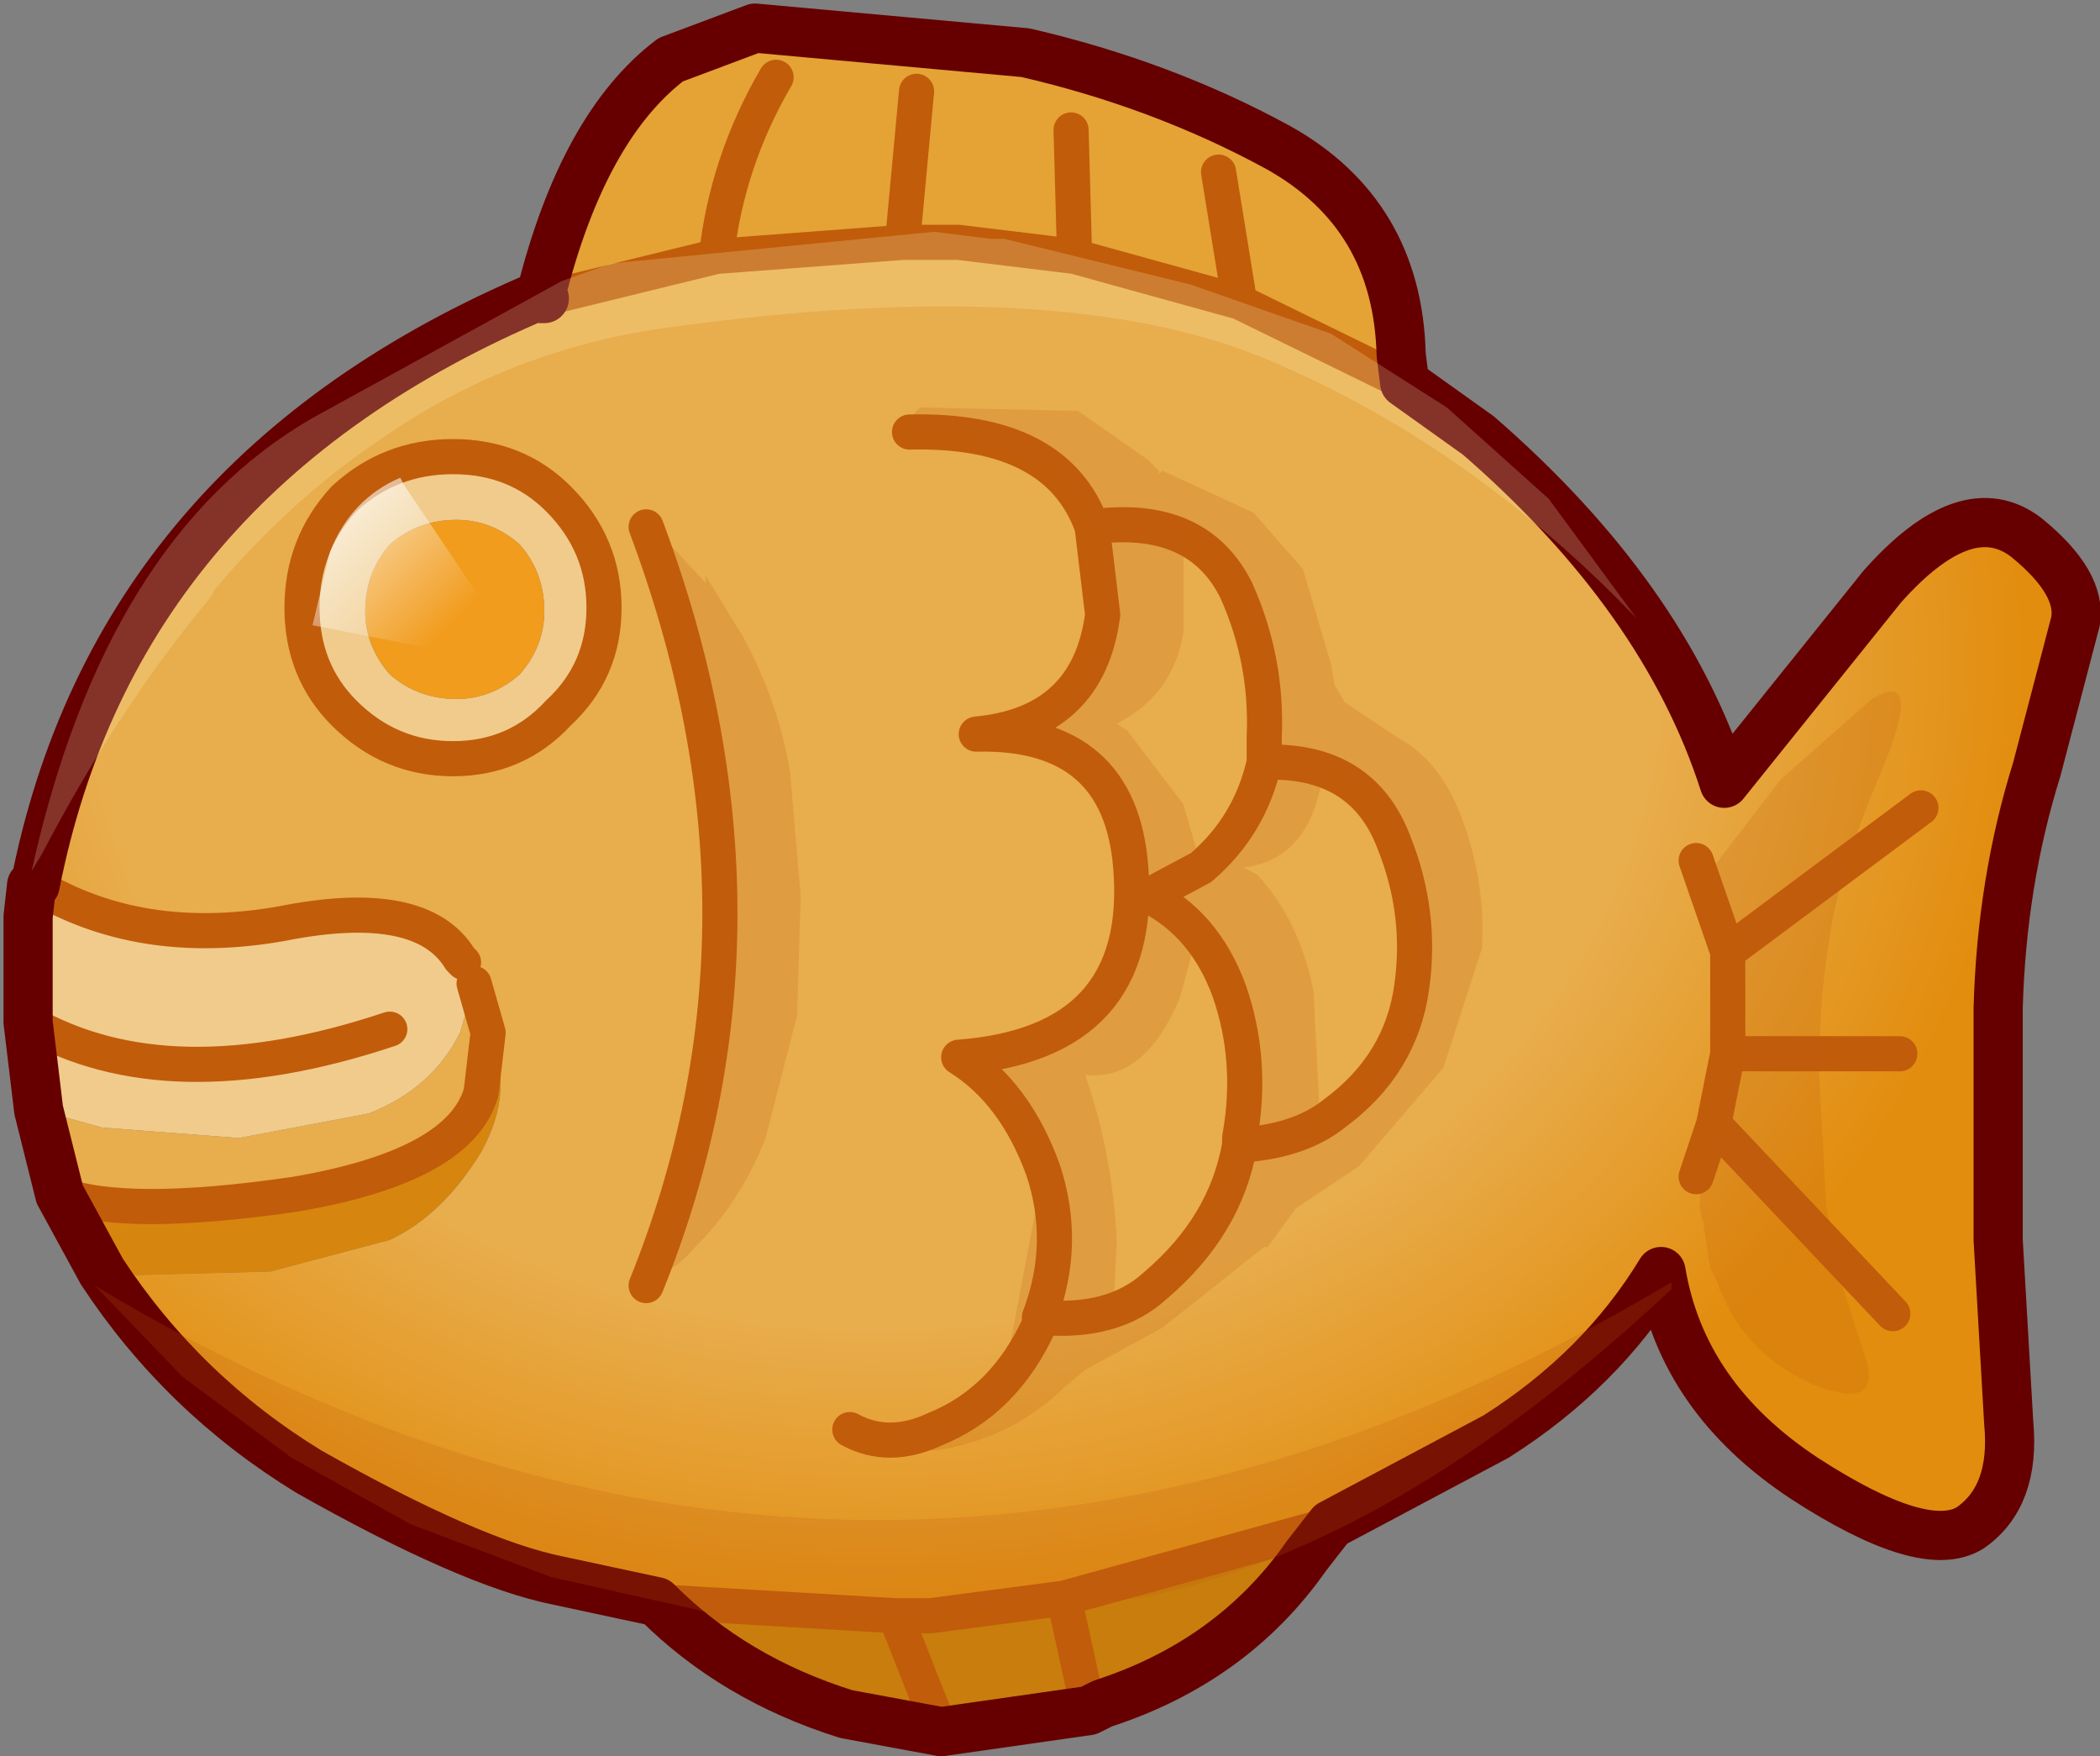
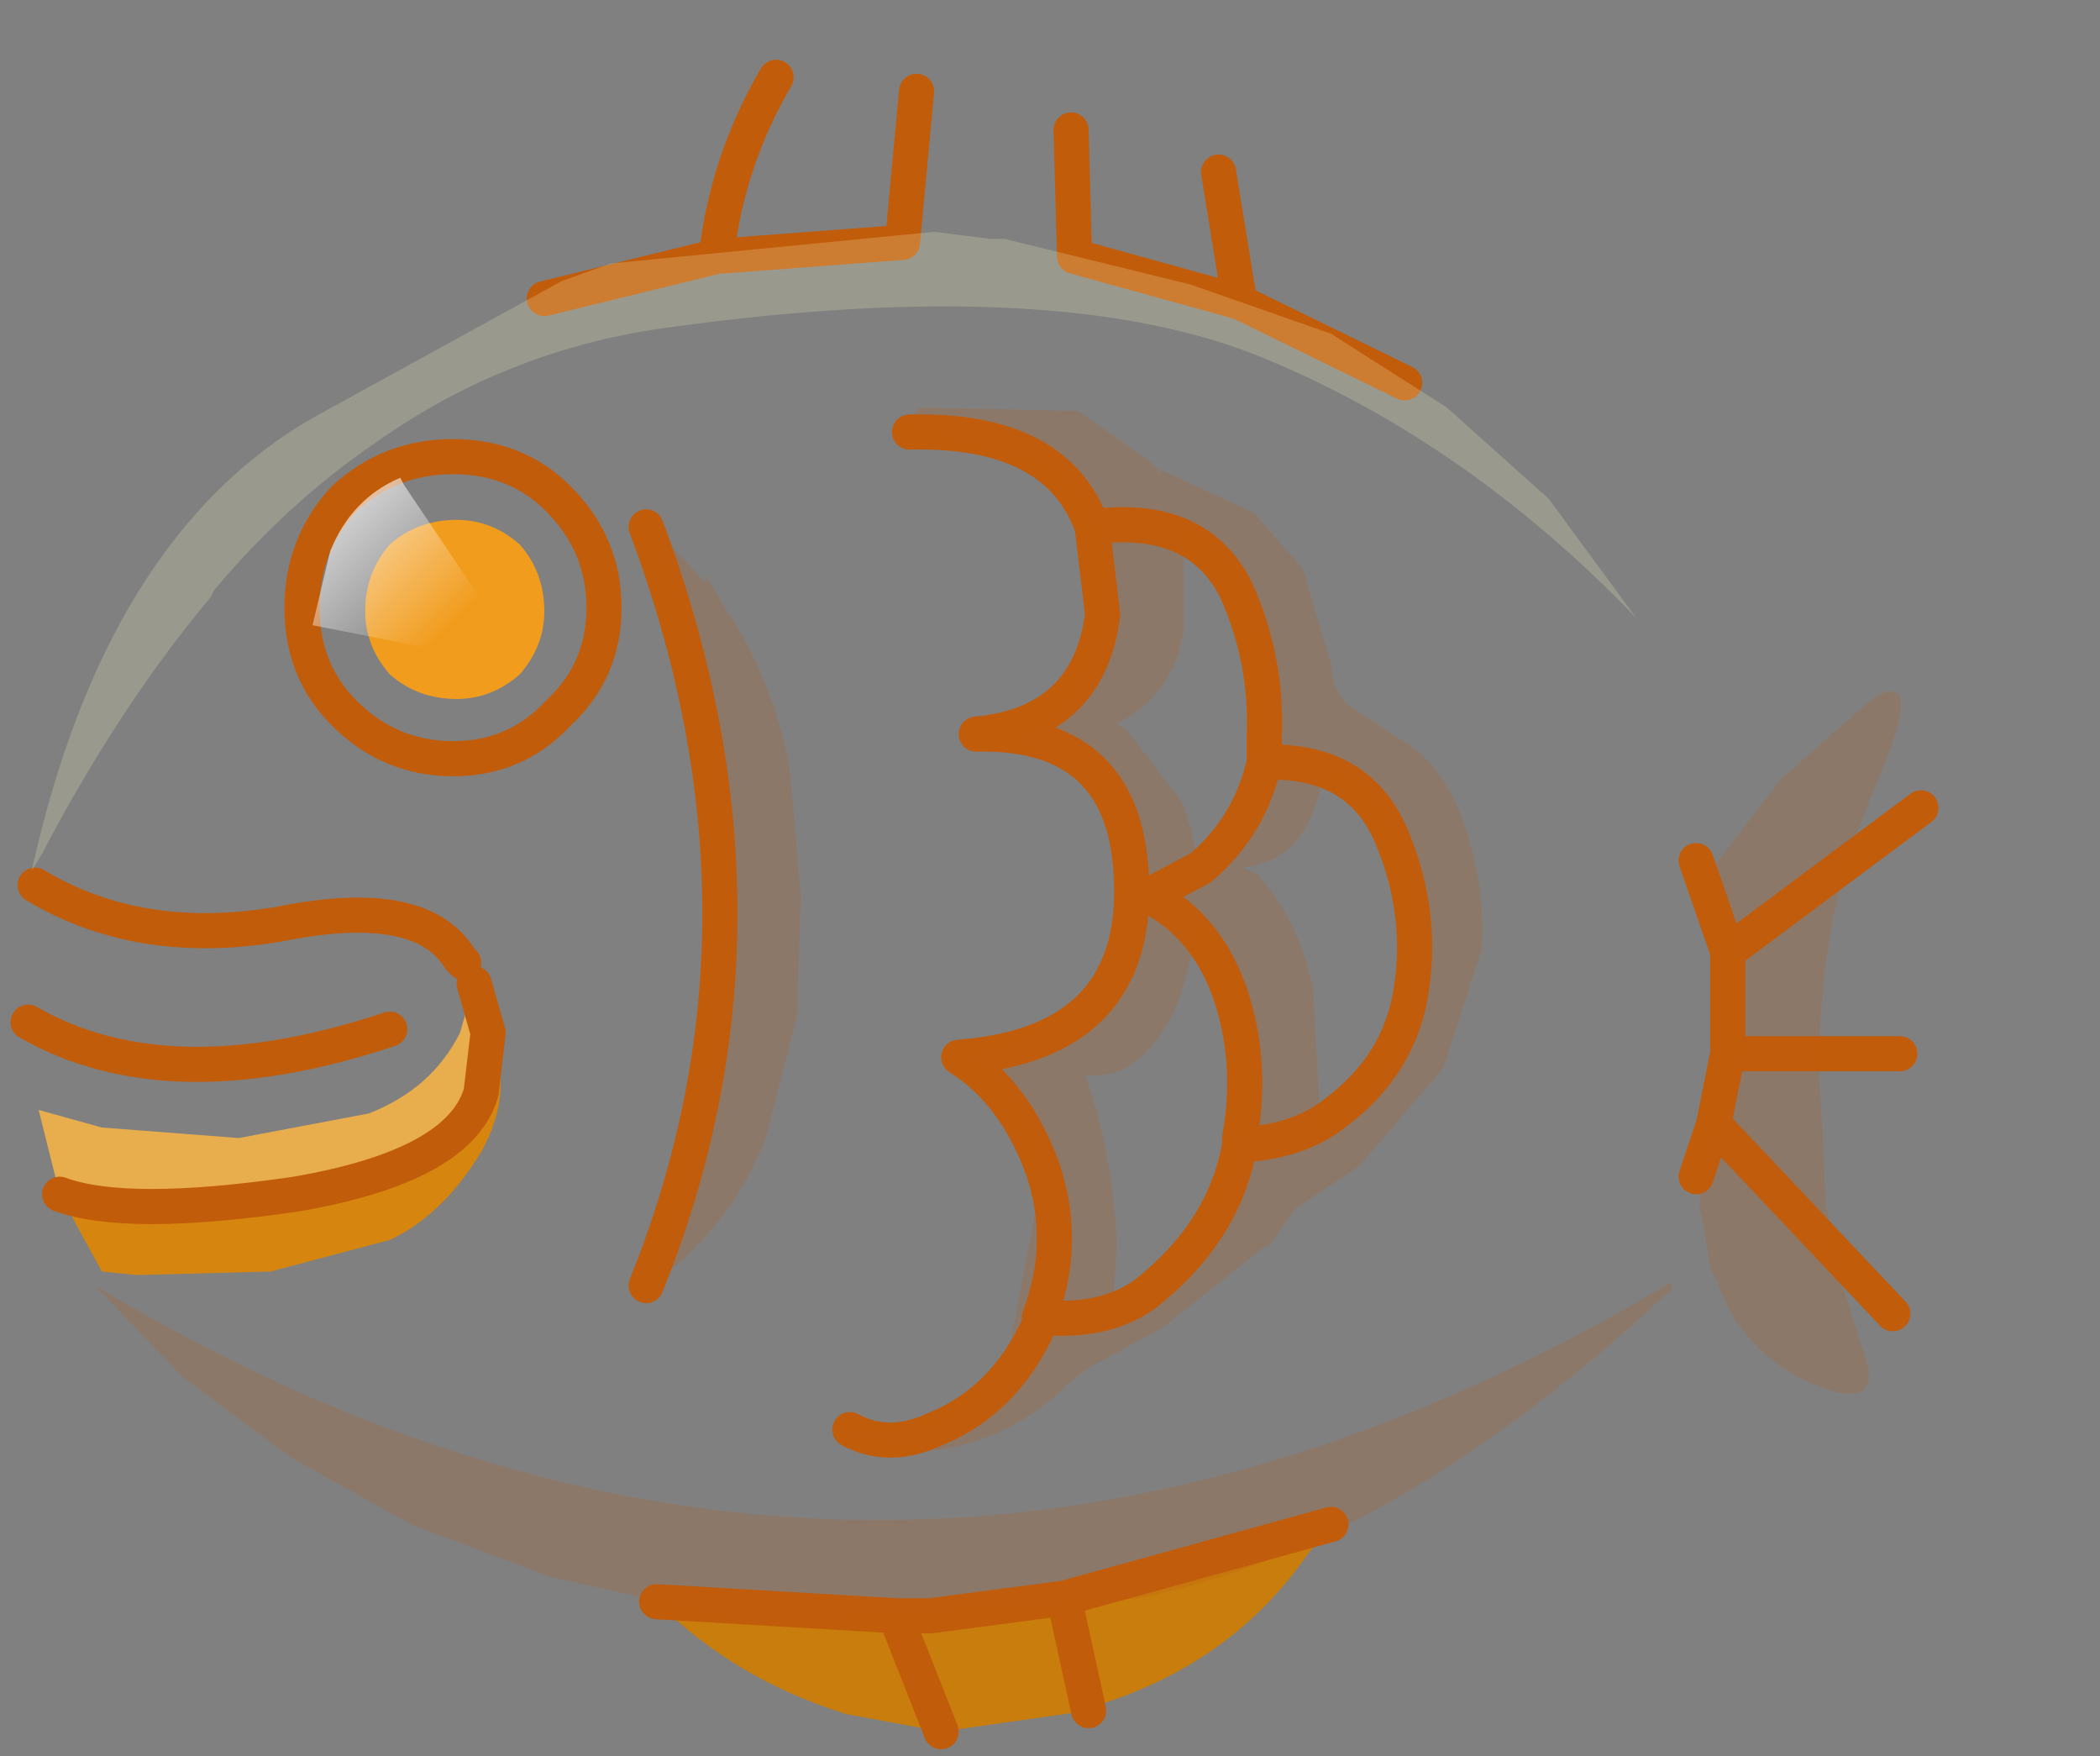
<svg xmlns="http://www.w3.org/2000/svg" height="25.0px" width="29.9px">
  <rect width="100%" height="100%" fill="#808080" stroke="none" />
  <g transform="matrix(1.0, 0.0, 0.0, 1.0, 14.95, 12.5)">
-     <path d="M-7.25 -8.3 Q-6.65 -10.7 -5.4 -11.65 L-4.2 -12.1 -0.35 -11.75 Q1.6 -11.3 3.25 -10.4 4.95 -9.45 5.0 -7.45 L5.05 -7.05 2.7 -8.2 0.35 -8.85 0.3 -10.65 0.35 -8.85 -1.3 -9.05 -2.1 -9.05 -4.75 -8.85 -7.2 -8.25 -7.25 -8.3 M-3.9 -11.4 Q-4.6 -10.2 -4.75 -8.85 -4.6 -10.2 -3.9 -11.4 M2.4 -10.05 L2.7 -8.2 2.4 -10.05 M-1.9 -11.2 L-2.1 -9.05 -1.9 -11.2" fill="#e4a334" fill-rule="evenodd" stroke="none" />
-     <path d="M-7.2 -8.25 L-4.75 -8.85 -2.1 -9.05 -1.3 -9.05 0.35 -8.85 2.7 -8.2 5.05 -7.05 6.1 -6.3 Q8.75 -4.0 9.6 -1.35 L11.85 -4.15 Q13.05 -5.5 13.9 -4.85 14.7 -4.2 14.6 -3.65 L14.05 -1.55 Q13.55 0.05 13.5 1.85 L13.5 5.15 13.65 7.75 Q13.75 8.8 13.1 9.25 12.45 9.65 10.75 8.55 9.0 7.4 8.7 5.6 7.85 7.0 6.35 7.95 L4.0 9.2 0.2 10.25 -1.7 10.5 -2.2 10.5 -5.6 10.3 -7.0 10.0 Q-8.25 9.75 -10.55 8.45 -12.35 7.35 -13.5 5.6 L-13.0 5.65 -11.1 5.6 -9.4 5.15 Q-8.65 4.8 -8.1 3.9 -7.6 3.0 -8.0 2.2 L-8.2 1.5 -8.35 1.2 -8.4 1.15 Q-8.95 0.25 -10.95 0.65 -12.95 1.0 -14.45 0.1 -13.3 -5.75 -7.25 -8.3 L-7.25 -8.25 -7.2 -8.25 M9.2 4.25 L9.45 3.5 9.65 2.5 9.65 1.05 12.4 -1.0 9.65 1.05 9.65 2.5 12.1 2.5 9.65 2.5 9.45 3.5 12.0 6.2 9.45 3.5 9.2 4.25 M3.05 -1.65 Q2.85 -0.75 2.15 -0.15 L1.4 0.25 Q2.2 0.65 2.55 1.6 2.9 2.6 2.7 3.7 L2.7 3.8 Q3.55 3.75 4.05 3.35 5.0 2.65 5.15 1.55 5.3 0.5 4.9 -0.5 4.45 -1.7 3.05 -1.65 L3.05 -2.0 Q3.1 -3.1 2.65 -4.1 2.1 -5.2 0.6 -5.0 0.1 -6.4 -2.0 -6.35 0.1 -6.4 0.6 -5.0 2.1 -5.2 2.65 -4.1 3.1 -3.1 3.05 -2.0 L3.05 -1.65 Q4.45 -1.7 4.9 -0.5 5.3 0.5 5.15 1.55 5.0 2.65 4.05 3.35 3.55 3.75 2.7 3.8 2.5 4.95 1.5 5.8 0.9 6.35 -0.15 6.25 L-0.15 6.35 Q-0.65 7.45 -1.65 7.85 -2.3 8.15 -2.85 7.85 -2.3 8.15 -1.65 7.85 -0.65 7.45 -0.15 6.35 L-0.15 6.25 Q0.9 6.35 1.5 5.8 2.5 4.95 2.7 3.8 L2.7 3.7 Q2.9 2.6 2.55 1.6 2.2 0.65 1.4 0.25 L2.15 -0.15 Q2.85 -0.75 3.05 -1.65 M-0.15 6.25 Q0.25 5.2 -0.1 4.15 -0.5 3.05 -1.3 2.55 1.35 2.35 1.15 -0.15 1.0 -2.1 -1.05 -2.05 0.55 -2.2 0.75 -3.75 L0.6 -5.0 0.75 -3.75 Q0.55 -2.2 -1.05 -2.05 1.0 -2.1 1.15 -0.15 1.35 2.35 -1.3 2.55 -0.5 3.05 -0.1 4.15 0.25 5.2 -0.15 6.25 M9.65 1.05 L9.2 -0.25 9.65 1.05 M-6.35 -3.85 Q-6.35 -4.75 -7.0 -5.4 -7.6 -6.0 -8.5 -6.0 -9.4 -6.0 -10.05 -5.4 -10.65 -4.75 -10.65 -3.85 -10.65 -2.95 -10.05 -2.35 -9.4 -1.7 -8.5 -1.7 -7.6 -1.7 -7.0 -2.35 -6.35 -2.95 -6.35 -3.85 M-5.75 5.8 Q-3.65 0.6 -5.75 -5.0 -3.65 0.6 -5.75 5.8" fill="url(#gradient0)" fill-rule="evenodd" stroke="none" />
    <path d="M4.0 9.2 L3.65 9.65 Q2.6 11.15 0.75 11.75 L0.55 11.85 -1.55 12.15 -2.9 11.9 Q-4.5 11.4 -5.6 10.3 L-2.2 10.5 -1.7 10.5 0.2 10.25 4.0 9.2 M0.55 11.85 L0.2 10.25 0.55 11.85 M-1.55 12.15 L-2.2 10.5 -1.55 12.15" fill="#c87d0d" fill-rule="evenodd" stroke="none" />
-     <path d="M-14.4 3.3 L-14.55 2.05 -14.55 0.55 -14.5 0.1 -14.45 0.1 Q-12.95 1.0 -10.95 0.65 -8.95 0.25 -8.4 1.15 L-8.35 1.2 -8.2 1.5 -8.4 2.2 Q-8.8 3.0 -9.7 3.35 L-11.55 3.7 -13.5 3.55 -14.4 3.3 M-7.2 -3.8 Q-7.2 -4.35 -7.55 -4.75 -7.95 -5.1 -8.45 -5.1 -9.0 -5.1 -9.4 -4.75 -9.75 -4.35 -9.75 -3.8 -9.75 -3.3 -9.4 -2.9 -9.0 -2.55 -8.45 -2.55 -7.95 -2.55 -7.55 -2.9 -7.2 -3.3 -7.2 -3.8 M-6.35 -3.85 Q-6.35 -2.95 -7.0 -2.35 -7.6 -1.7 -8.5 -1.7 -9.4 -1.7 -10.05 -2.35 -10.65 -2.95 -10.65 -3.85 -10.65 -4.75 -10.05 -5.4 -9.4 -6.0 -8.5 -6.0 -7.6 -6.0 -7.0 -5.4 -6.35 -4.75 -6.35 -3.85 M-9.4 2.15 Q-12.55 3.2 -14.55 2.05 -12.55 3.2 -9.4 2.15" fill="#f0cb8c" fill-rule="evenodd" stroke="none" />
    <path d="M-7.2 -3.8 Q-7.2 -3.3 -7.55 -2.9 -7.95 -2.55 -8.45 -2.55 -9.0 -2.55 -9.4 -2.9 -9.75 -3.3 -9.75 -3.8 -9.75 -4.35 -9.4 -4.75 -9.0 -5.1 -8.45 -5.1 -7.95 -5.1 -7.55 -4.75 -7.2 -4.35 -7.2 -3.8" fill="#f19c1d" fill-rule="evenodd" stroke="none" />
    <path d="M-14.1 4.5 L-14.4 3.3 -13.5 3.55 -11.55 3.7 -9.7 3.35 Q-8.8 3.0 -8.4 2.2 L-8.2 1.5 -8.0 2.2 -8.1 3.05 Q-8.4 4.1 -10.75 4.5 -13.15 4.85 -14.1 4.5" fill="#e8ad4d" fill-rule="evenodd" stroke="none" />
    <path d="M-13.5 5.6 L-14.1 4.5 Q-13.15 4.85 -10.75 4.5 -8.4 4.1 -8.1 3.05 L-8.0 2.2 Q-7.6 3.0 -8.1 3.9 -8.65 4.8 -9.4 5.15 L-11.1 5.6 -13.0 5.65 -13.5 5.6" fill="#d6860e" fill-rule="evenodd" stroke="none" />
-     <path d="M-7.2 -8.25 L-4.75 -8.85 Q-4.6 -10.2 -3.9 -11.4 M2.7 -8.2 L5.05 -7.05 M0.35 -8.85 L0.3 -10.65 M0.35 -8.85 L2.7 -8.2 2.4 -10.05 M-2.0 -6.35 Q0.1 -6.4 0.6 -5.0 2.1 -5.2 2.65 -4.1 3.1 -3.1 3.05 -2.0 L3.05 -1.65 Q4.45 -1.7 4.9 -0.5 5.3 0.5 5.15 1.55 5.0 2.65 4.05 3.35 3.55 3.75 2.7 3.8 2.5 4.95 1.5 5.8 0.9 6.35 -0.15 6.25 L-0.15 6.35 Q-0.65 7.45 -1.65 7.85 -2.3 8.15 -2.85 7.85 M0.6 -5.0 L0.75 -3.75 Q0.55 -2.2 -1.05 -2.05 1.0 -2.1 1.15 -0.15 1.35 2.35 -1.3 2.55 -0.5 3.05 -0.1 4.15 0.25 5.2 -0.15 6.25 M2.7 3.8 L2.7 3.7 Q2.9 2.6 2.55 1.6 2.2 0.65 1.4 0.25 L2.15 -0.15 Q2.85 -0.75 3.05 -1.65 M12.4 -1.0 L9.65 1.05 9.65 2.5 12.1 2.5 M9.65 2.5 L9.45 3.5 12.0 6.2 M9.45 3.5 L9.2 4.25 M4.0 9.2 L0.2 10.25 0.55 11.85 M9.2 -0.25 L9.65 1.05 M-2.1 -9.05 L-1.3 -9.05 0.35 -8.85 M-4.75 -8.85 L-2.1 -9.05 -1.9 -11.2 M-6.35 -3.85 Q-6.35 -2.95 -7.0 -2.35 -7.6 -1.7 -8.5 -1.7 -9.4 -1.7 -10.05 -2.35 -10.65 -2.95 -10.65 -3.85 -10.65 -4.75 -10.05 -5.4 -9.4 -6.0 -8.5 -6.0 -7.6 -6.0 -7.0 -5.4 -6.35 -4.75 -6.35 -3.85 M-8.35 1.2 L-8.4 1.15 Q-8.95 0.25 -10.95 0.65 -12.95 1.0 -14.45 0.1 M-8.0 2.2 L-8.1 3.05 Q-8.4 4.1 -10.75 4.5 -13.15 4.85 -14.1 4.5 M-8.2 1.5 L-8.0 2.2 M-2.2 10.5 L-1.55 12.15 M0.2 10.25 L-1.7 10.5 -2.2 10.5 -5.6 10.3 M-14.55 2.05 Q-12.55 3.2 -9.4 2.15 M-5.75 -5.0 Q-3.65 0.6 -5.75 5.8" fill="none" stroke="#c15c0b" stroke-linecap="round" stroke-linejoin="round" stroke-width="0.5" />
-     <path d="M5.05 -7.05 L5.0 -7.45 Q4.95 -9.45 3.25 -10.4 1.6 -11.3 -0.35 -11.75 L-4.2 -12.1 -5.4 -11.65 Q-6.65 -10.7 -7.25 -8.3 L-7.25 -8.25 -7.2 -8.25 M5.05 -7.05 L6.1 -6.3 Q8.75 -4.0 9.6 -1.35 L11.85 -4.15 Q13.05 -5.5 13.9 -4.85 14.7 -4.2 14.6 -3.65 L14.05 -1.55 Q13.55 0.05 13.5 1.85 L13.5 5.15 13.65 7.75 Q13.75 8.8 13.1 9.25 12.45 9.65 10.75 8.55 9.0 7.4 8.7 5.6 7.85 7.0 6.35 7.95 L4.0 9.2 3.65 9.65 Q2.6 11.15 0.75 11.75 L0.55 11.85 -1.55 12.15 -2.9 11.9 Q-4.5 11.4 -5.6 10.3 L-7.0 10.0 Q-8.25 9.75 -10.55 8.45 -12.35 7.35 -13.5 5.6 L-14.1 4.5 -14.4 3.3 -14.55 2.05 -14.55 0.55 -14.5 0.1 -14.45 0.1 Q-13.3 -5.75 -7.25 -8.3 M-14.45 0.1 L-14.5 0.1" fill="none" stroke="#660000" stroke-linecap="round" stroke-linejoin="round" stroke-width="0.7" />
+     <path d="M-7.2 -8.25 L-4.75 -8.85 Q-4.6 -10.2 -3.9 -11.4 M2.7 -8.2 L5.05 -7.05 M0.35 -8.85 L0.3 -10.65 M0.35 -8.85 L2.7 -8.2 2.4 -10.05 M-2.0 -6.35 Q0.1 -6.4 0.6 -5.0 2.1 -5.2 2.65 -4.1 3.1 -3.1 3.05 -2.0 L3.05 -1.65 Q4.45 -1.7 4.9 -0.5 5.3 0.5 5.15 1.55 5.0 2.65 4.05 3.35 3.55 3.75 2.7 3.8 2.5 4.95 1.5 5.8 0.9 6.35 -0.15 6.25 L-0.15 6.35 Q-0.65 7.45 -1.65 7.85 -2.3 8.15 -2.85 7.85 M0.6 -5.0 L0.75 -3.75 Q0.55 -2.2 -1.05 -2.05 1.0 -2.1 1.15 -0.15 1.35 2.35 -1.3 2.55 -0.5 3.05 -0.1 4.15 0.25 5.2 -0.15 6.25 M2.7 3.8 L2.7 3.7 Q2.9 2.6 2.55 1.6 2.2 0.65 1.4 0.25 L2.15 -0.15 Q2.85 -0.75 3.05 -1.65 M12.4 -1.0 L9.65 1.05 9.65 2.5 12.1 2.5 M9.65 2.5 L9.45 3.5 12.0 6.2 M9.45 3.5 L9.2 4.25 M4.0 9.2 L0.2 10.25 0.55 11.85 M9.2 -0.25 L9.65 1.05 M-2.1 -9.05 M-4.75 -8.85 L-2.1 -9.05 -1.9 -11.2 M-6.35 -3.85 Q-6.35 -2.95 -7.0 -2.35 -7.6 -1.7 -8.5 -1.7 -9.4 -1.7 -10.05 -2.35 -10.65 -2.95 -10.65 -3.85 -10.65 -4.75 -10.05 -5.4 -9.4 -6.0 -8.5 -6.0 -7.6 -6.0 -7.0 -5.4 -6.35 -4.75 -6.35 -3.85 M-8.35 1.2 L-8.4 1.15 Q-8.95 0.25 -10.95 0.65 -12.95 1.0 -14.45 0.1 M-8.0 2.2 L-8.1 3.05 Q-8.4 4.1 -10.75 4.5 -13.15 4.85 -14.1 4.5 M-8.2 1.5 L-8.0 2.2 M-2.2 10.5 L-1.55 12.15 M0.2 10.25 L-1.7 10.5 -2.2 10.5 -5.6 10.3 M-14.55 2.05 Q-12.55 3.2 -9.4 2.15 M-5.75 -5.0 Q-3.65 0.6 -5.75 5.8" fill="none" stroke="#c15c0b" stroke-linecap="round" stroke-linejoin="round" stroke-width="0.5" />
    <path d="M1.55 -5.8 L1.55 -5.75 1.6 -5.8 2.9 -5.2 3.6 -4.4 4.0 -3.05 4.05 -2.75 4.2 -2.5 4.95 -2.0 Q5.6 -1.65 5.9 -0.75 6.2 0.1 6.15 1.0 L5.6 2.7 4.4 4.1 3.5 4.7 3.1 5.25 3.05 5.25 1.6 6.4 0.5 7.0 0.2 7.25 0.15 7.3 Q-0.6 8.0 -1.65 8.15 L-3.0 7.9 -1.75 7.8 Q-0.9 7.45 -0.55 6.55 L-0.2 4.7 Q-0.15 4.2 -0.25 3.75 -0.5 2.9 -1.2 2.5 -0.5 2.4 0.05 2.0 0.85 1.4 1.0 0.4 1.15 -0.6 0.55 -1.3 0.05 -1.9 -0.65 -1.95 -0.05 -2.05 0.35 -2.7 0.85 -3.55 0.75 -4.55 0.65 -5.55 -0.25 -5.95 L-2.1 -6.45 -1.85 -6.7 0.4 -6.65 1.4 -5.95 1.55 -5.8 M2.8 -4.0 Q2.55 -4.75 1.9 -4.95 L1.9 -3.5 Q1.75 -2.6 0.95 -2.2 L1.1 -2.1 1.9 -1.05 2.1 -0.35 Q2.8 -1.05 3.0 -2.05 3.15 -3.05 2.8 -4.0 M-4.9 -4.2 L-4.9 -4.3 -4.35 -3.4 Q-3.85 -2.45 -3.7 -1.5 L-3.55 0.25 -3.6 1.95 -4.05 3.7 Q-4.4 4.6 -5.05 5.25 -5.3 5.55 -5.65 5.7 -5.3 4.9 -5.1 3.9 L-4.75 1.8 -4.65 -0.45 -4.85 -2.3 -5.35 -4.2 -5.4 -4.2 -5.45 -4.35 -5.6 -4.95 -4.9 -4.2 M3.95 -1.5 L3.9 -1.45 3.8 -1.1 Q3.55 -0.25 2.75 -0.15 L2.95 -0.05 Q3.55 0.6 3.75 1.6 L3.85 3.55 3.85 3.65 4.55 3.05 Q5.15 2.3 5.2 1.3 5.3 0.3 4.95 -0.55 4.6 -1.4 3.95 -1.5 M11.7 -2.55 Q12.45 -3.0 11.85 -1.55 11.25 -0.15 11.1 0.85 10.95 1.75 10.95 2.75 L11.05 4.65 11.25 5.7 11.55 6.65 Q11.95 7.65 10.85 7.2 9.85 6.75 9.5 5.75 L9.4 5.55 9.3 4.9 9.25 4.7 Q9.25 4.1 9.55 3.45 9.95 2.6 9.85 1.6 9.8 0.7 9.4 -0.05 L9.4 -0.1 10.4 -1.4 11.7 -2.55 M-12.35 7.1 L-13.6 5.8 Q-2.45 12.5 8.85 5.75 L8.85 5.85 Q4.9 9.55 1.25 10.25 L-4.2 10.6 -7.1 9.95 -9.1 9.2 -10.8 8.25 -12.35 7.1 M0.95 5.2 L0.9 6.1 1.95 5.2 Q2.55 4.45 2.8 3.5 3.15 2.35 2.6 1.25 L2.15 0.6 1.85 1.7 Q1.35 2.9 0.5 2.8 0.9 3.95 0.95 5.2" fill="#c15c0b" fill-opacity="0.2" fill-rule="evenodd" stroke="none" />
    <path d="M4.0 -7.75 L5.65 -6.7 7.1 -5.4 8.35 -3.7 Q5.95 -6.2 3.05 -7.4 0.15 -8.6 -5.35 -7.85 -7.7 -7.55 -9.6 -6.2 -10.85 -5.35 -11.9 -4.1 L-11.95 -4.0 Q-13.25 -2.45 -14.35 -0.35 L-14.5 -0.1 Q-13.45 -4.85 -10.5 -6.55 L-6.95 -8.5 -6.25 -8.75 -1.65 -9.2 -0.85 -9.1 -0.65 -9.1 2.0 -8.45 4.0 -7.75" fill="#ffffcc" fill-opacity="0.2" fill-rule="evenodd" stroke="none" />
    <path d="M-9.25 -5.7 L-9.2 -5.6 -7.45 -3.0 -10.5 -3.6 -10.25 -4.65 Q-9.95 -5.4 -9.25 -5.7" fill="url(#gradient1)" fill-rule="evenodd" stroke="none" />
  </g>
  <defs>
    <radialGradient cx="0" cy="0" gradientTransform="matrix(0.02, 0.0, 0.0, 0.017, -2.5, -3.1)" gradientUnits="userSpaceOnUse" id="gradient0" r="819.2" spreadMethod="pad">
      <stop offset="0.682" stop-color="#e8ad4d" />
      <stop offset="1.0" stop-color="#e28d0e" />
    </radialGradient>
    <linearGradient gradientTransform="matrix(0.001, 8.0E-4, -0.001, 0.001, -9.25, -4.35)" gradientUnits="userSpaceOnUse" id="gradient1" spreadMethod="pad" x1="-819.2" x2="819.2">
      <stop offset="0.0" stop-color="#ffffff" stop-opacity="0.6" />
      <stop offset="1.0" stop-color="#ffffff" stop-opacity="0.0" />
    </linearGradient>
  </defs>
</svg>